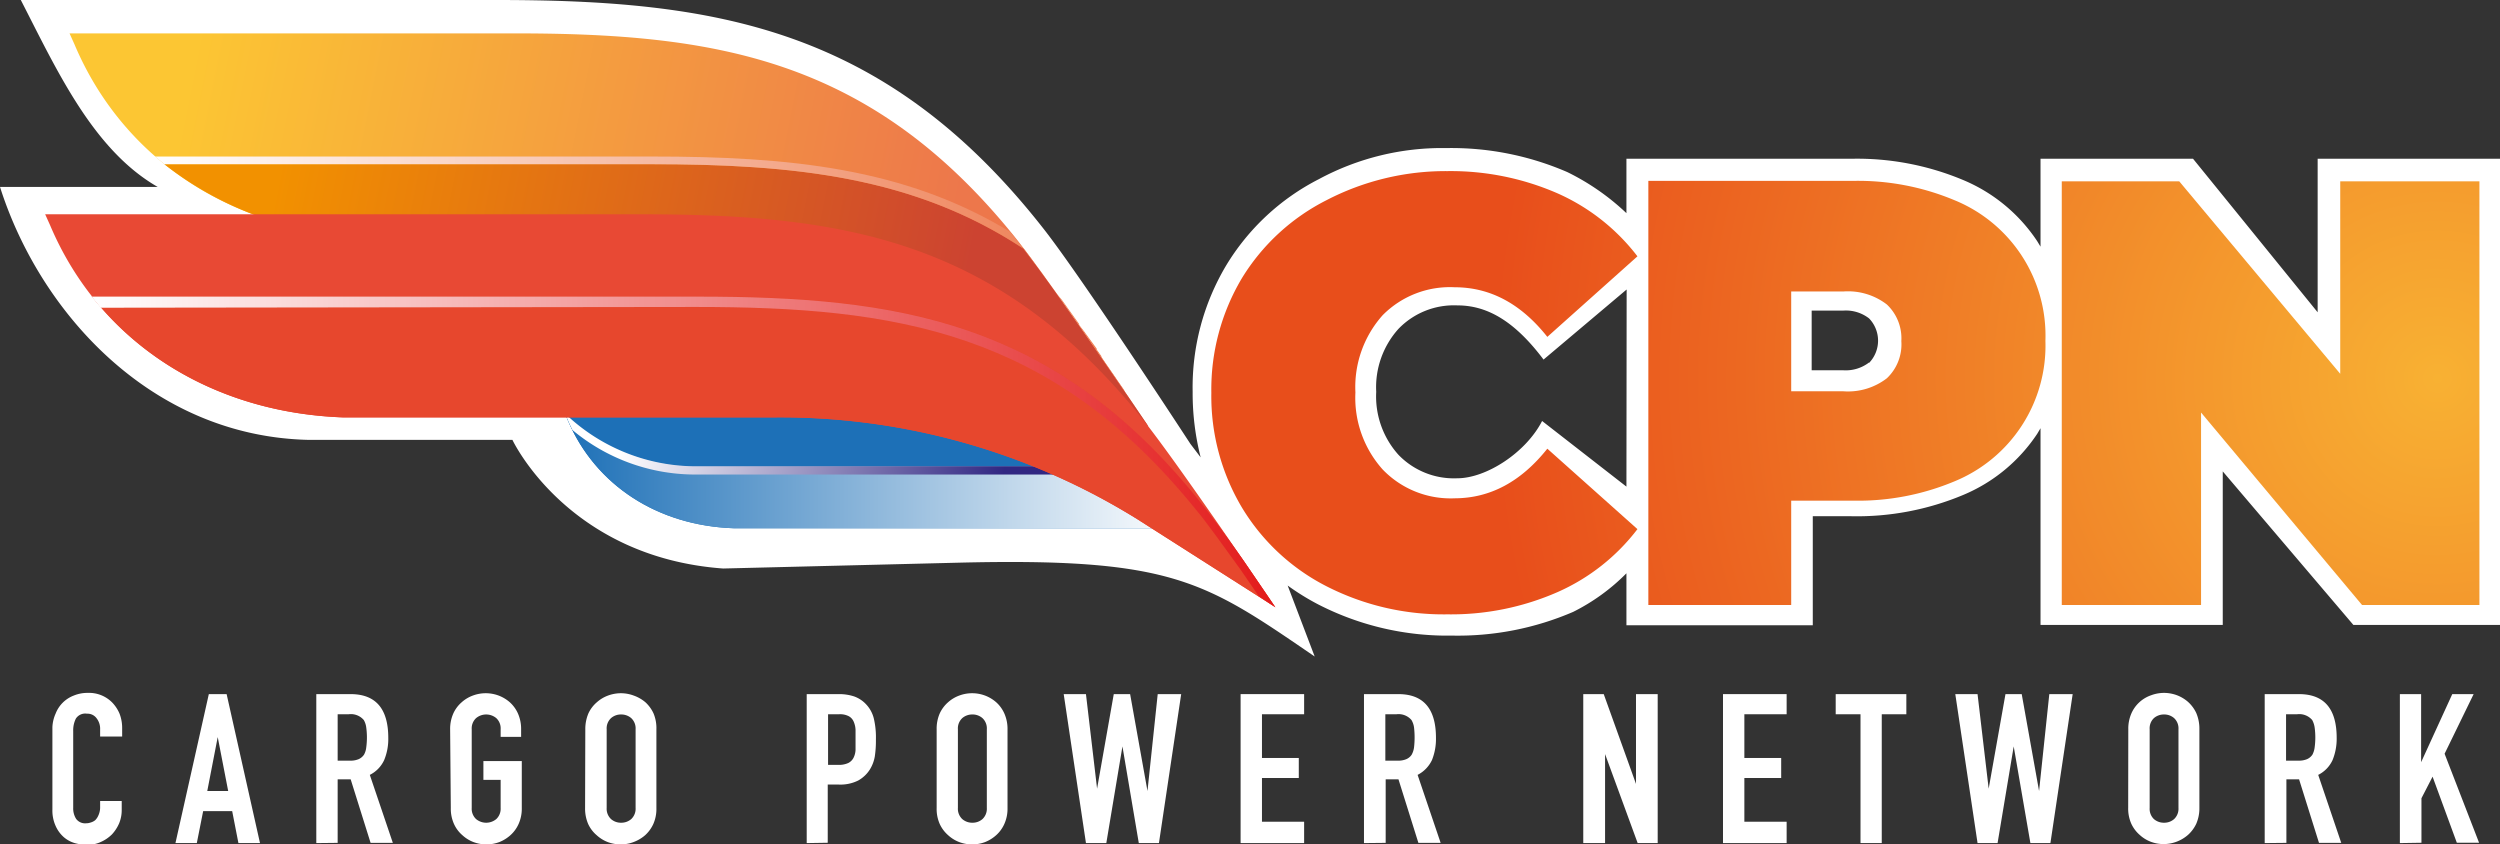
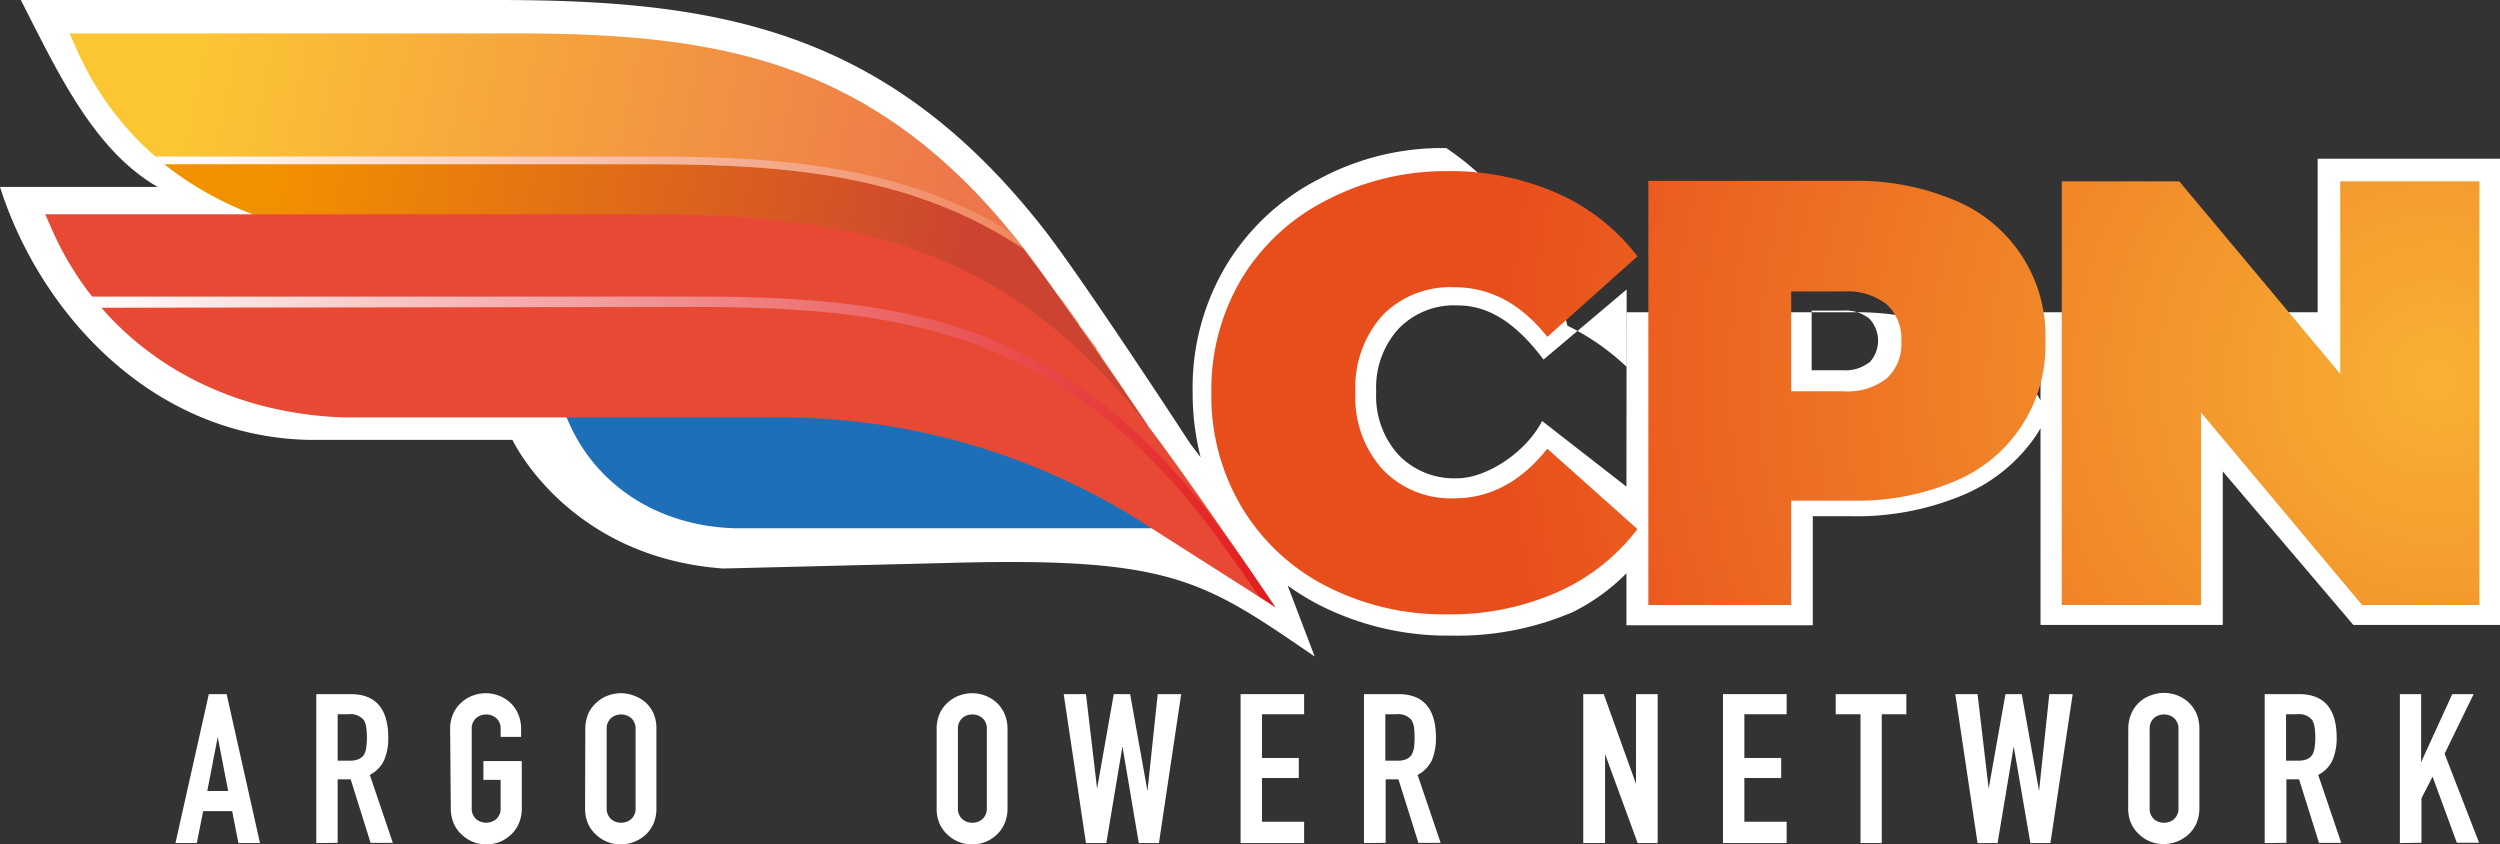
<svg xmlns="http://www.w3.org/2000/svg" xmlns:xlink="http://www.w3.org/1999/xlink" viewBox="0 0 224.71 75.9">
  <rect x="0" y="0" width="224.71" height="75.9" fill="#333333" stroke="none" />
  <defs>
    <style>.cls-1{isolation:isolate;}.cls-2{fill:#fff;}.cls-3{fill:url(#Adsız_degrade_22);}.cls-4{fill:url(#Adsız_degrade_50);}.cls-10,.cls-13,.cls-5{mix-blend-mode:screen;}.cls-12,.cls-6,.cls-7,.cls-9{mix-blend-mode:multiply;}.cls-6{fill:url(#Adsız_degrade_54);}.cls-7{fill:url(#Adsız_degrade_54-2);}.cls-8{fill:#1d70b7;}.cls-9{fill:url(#Adsız_degrade_13);}.cls-10{fill:url(#Adsız_degrade_39);}.cls-11{fill:#e84934;}.cls-12{fill:#e7472d;}.cls-13{fill:url(#Adsız_degrade_48);}.cls-14{fill:url(#Adsız_degrade_14);}</style>
    <linearGradient id="Adsız_degrade_22" x1="38.29" y1="20.66" x2="109.78" y2="20.66" gradientTransform="matrix(1, 0, -0.2, 1, -19.92, 0)" gradientUnits="userSpaceOnUse">
      <stop offset="0" stop-color="#fcc633" />
      <stop offset="1" stop-color="#ed774b" />
    </linearGradient>
    <linearGradient id="Adsız_degrade_50" x1="47.95" y1="26.53" x2="111.97" y2="26.53" gradientTransform="matrix(1, 0, -0.2, 1, -19.92, 0)" gradientUnits="userSpaceOnUse">
      <stop offset="0" stop-color="#f29100" />
      <stop offset="1" stop-color="#cc4331" />
    </linearGradient>
    <linearGradient id="Adsız_degrade_54" x1="102.27" y1="36.92" x2="102.28" y2="36.92" gradientUnits="userSpaceOnUse">
      <stop offset="0" stop-color="#fff" />
      <stop offset="1" stop-color="#ed7749" />
    </linearGradient>
    <linearGradient id="Adsız_degrade_54-2" x1="13.94" y1="25.46" x2="102.22" y2="25.46" xlink:href="#Adsız_degrade_54" />
    <linearGradient id="Adsız_degrade_13" x1="50.79" y1="42.33" x2="106.34" y2="42.33" gradientUnits="userSpaceOnUse">
      <stop offset="0" stop-color="#1d70b7" />
      <stop offset="1" stop-color="#fff" />
    </linearGradient>
    <linearGradient id="Adsız_degrade_39" x1="83.74" y1="39.93" x2="118.67" y2="39.93" gradientTransform="matrix(1, 0, -0.2, 1, -19.92, 0)" gradientUnits="userSpaceOnUse">
      <stop offset="0" stop-color="#fff" />
      <stop offset="1" stop-color="#312782" />
    </linearGradient>
    <linearGradient id="Adsız_degrade_48" x1="8.23" y1="40.59" x2="114.61" y2="40.59" gradientUnits="userSpaceOnUse">
      <stop offset="0" stop-color="#fff" />
      <stop offset="1" stop-color="#e31b1b" />
    </linearGradient>
    <radialGradient id="Adsız_degrade_14" cx="219.08" cy="34.01" r="160.22" gradientUnits="userSpaceOnUse">
      <stop offset="0" stop-color="#f8b133" />
      <stop offset="0.53" stop-color="#e84e1b" />
    </radialGradient>
  </defs>
  <title>dark-cpn</title>
  <g class="cls-1">
    <g id="katman_2" data-name="katman 2">
      <g id="katman_1-2" data-name="katman 1">
-         <path class="cls-2" d="M208.32,14.27v13.8l-11.2-13.8H183.41v7.9l-.29-.48a14.85,14.85,0,0,0-6.64-5.5,24.69,24.69,0,0,0-10.12-1.92H146.19v4.89a21.34,21.34,0,0,0-5.31-3.69A26.2,26.2,0,0,0,130,13.31a23.33,23.33,0,0,0-11.45,2.79,20.76,20.76,0,0,0-8.35,7.78,21.42,21.42,0,0,0-3,11.34,23.47,23.47,0,0,0,.72,5.89L107,39.9h0S97.43,25.22,93.86,20.64C79.64,2.44,64.28,0,44.58,0H1.87c3.25,6.33,6.49,13.46,12.3,16.8H0C3.55,28,13.54,39.26,27.82,39.54H46.06S51,50.08,65,51.1l21-.52c19.46-.49,22.29,1.68,32.17,8.43l-2.43-6.38a22.12,22.12,0,0,0,2.77,1.71,25.4,25.4,0,0,0,12,2.79A26.2,26.2,0,0,0,141.4,55a18.09,18.09,0,0,0,4.79-3.47v4.67h16.75V46.4h3.42a24.69,24.69,0,0,0,10.12-1.92,14.85,14.85,0,0,0,6.64-5.5l.29-.49V56.17h16.38V42.37l11.74,13.8h13.18V14.27ZM146.19,43.74l-7.58-5.9c-1.44,2.82-5,5.15-7.63,5.15a6.92,6.92,0,0,1-5.28-2.11,7.84,7.84,0,0,1-2-5.66,7.84,7.84,0,0,1,2-5.66A6.92,6.92,0,0,1,131,27.45c2.61,0,5.09,1.34,7.74,4.87l7.47-6.3ZM168,32.58a3.45,3.45,0,0,1-2.35.7h-2.81V27.92h2.81a3.4,3.4,0,0,1,2.35.7,2.88,2.88,0,0,1,0,4Z" />
-         <path class="cls-2" d="M10.94,72v.83A3.1,3.1,0,0,1,10.71,74a3.47,3.47,0,0,1-.65,1,3.33,3.33,0,0,1-1,.68,2.84,2.84,0,0,1-1.2.26,4.35,4.35,0,0,1-1.11-.15,2.65,2.65,0,0,1-1-.53,2.91,2.91,0,0,1-.74-1,3.36,3.36,0,0,1-.3-1.51V65.36A3.31,3.31,0,0,1,5,64.14a2.83,2.83,0,0,1,1.63-1.62,3.23,3.23,0,0,1,1.27-.24,2.92,2.92,0,0,1,2.2.88,3.29,3.29,0,0,1,.65,1,3.57,3.57,0,0,1,.23,1.29v.75H9v-.64a1.52,1.52,0,0,0-.32-1,1,1,0,0,0-.86-.41,1,1,0,0,0-1,.44,2.35,2.35,0,0,0-.24,1.12V72.6a1.76,1.76,0,0,0,.26,1,1,1,0,0,0,.91.4,1.21,1.21,0,0,0,.4-.07,1.14,1.14,0,0,0,.41-.21,1.34,1.34,0,0,0,.28-.42A1.75,1.75,0,0,0,9,72.62V72Z" />
+         <path class="cls-2" d="M208.32,14.27v13.8H183.41v7.9l-.29-.48a14.85,14.85,0,0,0-6.64-5.5,24.69,24.69,0,0,0-10.12-1.92H146.19v4.89a21.34,21.34,0,0,0-5.31-3.69A26.2,26.2,0,0,0,130,13.31a23.33,23.33,0,0,0-11.45,2.79,20.76,20.76,0,0,0-8.35,7.78,21.42,21.42,0,0,0-3,11.34,23.47,23.47,0,0,0,.72,5.89L107,39.9h0S97.43,25.22,93.86,20.64C79.64,2.44,64.28,0,44.58,0H1.87c3.25,6.33,6.49,13.46,12.3,16.8H0C3.55,28,13.54,39.26,27.82,39.54H46.06S51,50.08,65,51.1l21-.52c19.46-.49,22.29,1.68,32.17,8.43l-2.43-6.38a22.12,22.12,0,0,0,2.77,1.71,25.4,25.4,0,0,0,12,2.79A26.2,26.2,0,0,0,141.4,55a18.09,18.09,0,0,0,4.79-3.47v4.67h16.75V46.4h3.42a24.69,24.69,0,0,0,10.12-1.92,14.85,14.85,0,0,0,6.64-5.5l.29-.49V56.17h16.38V42.37l11.74,13.8h13.18V14.27ZM146.19,43.74l-7.58-5.9c-1.44,2.82-5,5.15-7.63,5.15a6.92,6.92,0,0,1-5.28-2.11,7.84,7.84,0,0,1-2-5.66,7.84,7.84,0,0,1,2-5.66A6.92,6.92,0,0,1,131,27.45c2.61,0,5.09,1.34,7.74,4.87l7.47-6.3ZM168,32.58a3.45,3.45,0,0,1-2.35.7h-2.81V27.92h2.81a3.4,3.4,0,0,1,2.35.7,2.88,2.88,0,0,1,0,4Z" />
        <path class="cls-2" d="M15.77,75.78l3-13.39h1.6l3,13.39H21.43l-.56-2.87H18.26l-.57,2.87Zm4.74-4.68-.94-4.85h0l-.94,4.85Z" />
        <path class="cls-2" d="M28.43,75.78V62.39h3.08q3.39,0,3.39,3.93a4.93,4.93,0,0,1-.37,2,2.8,2.8,0,0,1-1.29,1.33l2.07,6.11h-2l-1.79-5.71H30.35v5.71ZM30.35,64.2v4.17h1.09a1.84,1.84,0,0,0,.81-.14,1.15,1.15,0,0,0,.47-.4,1.72,1.72,0,0,0,.2-.65,6.71,6.71,0,0,0,0-1.79,1.77,1.77,0,0,0-.22-.67,1.53,1.53,0,0,0-1.36-.52Z" />
        <path class="cls-2" d="M40.46,65.55a3.41,3.41,0,0,1,.29-1.43,2.92,2.92,0,0,1,.75-1,3.09,3.09,0,0,1,1-.6,3.31,3.31,0,0,1,2.32,0,3.28,3.28,0,0,1,1,.6,3,3,0,0,1,.73,1,3.41,3.41,0,0,1,.29,1.43v.68H45v-.68a1.26,1.26,0,0,0-.39-1,1.42,1.42,0,0,0-1.82,0,1.26,1.26,0,0,0-.39,1v7.07a1.27,1.27,0,0,0,.39,1,1.42,1.42,0,0,0,1.82,0,1.27,1.27,0,0,0,.39-1V70.1H43.45V68.41H46.9v4.21a3.35,3.35,0,0,1-.29,1.45,3,3,0,0,1-.73,1,3.34,3.34,0,0,1-1,.62,3.31,3.31,0,0,1-2.32,0,3.14,3.14,0,0,1-1-.62,2.9,2.9,0,0,1-.75-1,3.35,3.35,0,0,1-.29-1.45Z" />
        <path class="cls-2" d="M52.61,65.55a3.58,3.58,0,0,1,.28-1.43,2.94,2.94,0,0,1,.76-1,3.09,3.09,0,0,1,1-.6,3.35,3.35,0,0,1,1.16-.21,3.29,3.29,0,0,1,1.15.21,3.33,3.33,0,0,1,1.05.6,3.14,3.14,0,0,1,.73,1A3.41,3.41,0,0,1,59,65.55v7.07a3.35,3.35,0,0,1-.28,1.45,3.12,3.12,0,0,1-.73,1,3.39,3.39,0,0,1-1.05.62,3.29,3.29,0,0,1-1.15.21,3.35,3.35,0,0,1-1.16-.21,3.14,3.14,0,0,1-1-.62,2.92,2.92,0,0,1-.76-1,3.5,3.5,0,0,1-.28-1.45Zm1.92,7.07a1.27,1.27,0,0,0,.39,1,1.34,1.34,0,0,0,.91.33,1.36,1.36,0,0,0,.91-.33,1.27,1.27,0,0,0,.39-1V65.55a1.26,1.26,0,0,0-.39-1,1.36,1.36,0,0,0-.91-.33,1.34,1.34,0,0,0-.91.33,1.26,1.26,0,0,0-.39,1Z" />
-         <path class="cls-2" d="M72.51,75.78V62.39h2.87a4.29,4.29,0,0,1,1.4.21,2.72,2.72,0,0,1,1.09.73,2.83,2.83,0,0,1,.67,1.24,7.41,7.41,0,0,1,.19,1.9,9.47,9.47,0,0,1-.1,1.53,3.28,3.28,0,0,1-.44,1.16,2.91,2.91,0,0,1-1.06,1,3.59,3.59,0,0,1-1.73.36h-1v5.23ZM74.43,64.2v4.55h.92a2,2,0,0,0,.9-.17,1.07,1.07,0,0,0,.47-.47,1.75,1.75,0,0,0,.18-.7c0-.27,0-.58,0-.92s0-.61,0-.89a2.06,2.06,0,0,0-.17-.74,1,1,0,0,0-.45-.49,1.72,1.72,0,0,0-.87-.17Z" />
        <path class="cls-2" d="M84.19,65.55a3.41,3.41,0,0,1,.28-1.43,3,3,0,0,1,.75-1,3.09,3.09,0,0,1,1-.6,3.31,3.31,0,0,1,2.32,0,3.28,3.28,0,0,1,1,.6,3,3,0,0,1,.73,1,3.41,3.41,0,0,1,.29,1.43v7.07a3.35,3.35,0,0,1-.29,1.45,3,3,0,0,1-.73,1,3.34,3.34,0,0,1-1,.62,3.31,3.31,0,0,1-2.32,0,3.14,3.14,0,0,1-1-.62,3,3,0,0,1-.75-1,3.35,3.35,0,0,1-.28-1.45Zm1.91,7.07a1.27,1.27,0,0,0,.39,1,1.36,1.36,0,0,0,.91.33,1.34,1.34,0,0,0,.91-.33,1.27,1.27,0,0,0,.39-1V65.55a1.26,1.26,0,0,0-.39-1,1.34,1.34,0,0,0-.91-.33,1.36,1.36,0,0,0-.91.33,1.26,1.26,0,0,0-.39,1Z" />
        <path class="cls-2" d="M106.17,62.39l-2,13.39h-1.81l-1.47-8.69h0l-1.45,8.69H97.61l-2-13.39h2l1,8.5h0l1.5-8.5h1.47l1.56,8.71h0l.92-8.71Z" />
        <path class="cls-2" d="M111.51,75.78V62.39h5.71V64.2h-3.79v3.93h3.31v1.8h-3.31v3.93h3.79v1.92Z" />
        <path class="cls-2" d="M122.6,75.78V62.39h3.09q3.38,0,3.38,3.93a5.1,5.1,0,0,1-.36,2,2.9,2.9,0,0,1-1.29,1.33l2.07,6.11h-2l-1.79-5.71h-1.15v5.71Zm1.92-11.58v4.17h1.09a1.84,1.84,0,0,0,.81-.14,1.09,1.09,0,0,0,.47-.4,1.91,1.91,0,0,0,.21-.65,8,8,0,0,0,0-1.79,1.77,1.77,0,0,0-.23-.67,1.53,1.53,0,0,0-1.35-.52Z" />
        <path class="cls-2" d="M142.31,75.78V62.39h1.84l2.9,8.07h0V62.39H149V75.78h-1.8l-2.93-8h0v8Z" />
        <path class="cls-2" d="M154.87,75.78V62.39h5.72V64.2h-3.8v3.93h3.31v1.8h-3.31v3.93h3.8v1.92Z" />
        <path class="cls-2" d="M167.23,75.78V64.2H165V62.39h6.35V64.2h-2.21V75.78Z" />
        <path class="cls-2" d="M186.3,62.39l-2,13.39h-1.8L181,67.09h0l-1.45,8.69h-1.8l-2-13.39h2l1,8.5h0l1.51-8.5h1.46l1.56,8.71h0l.92-8.71Z" />
        <path class="cls-2" d="M191.3,65.55a3.41,3.41,0,0,1,.28-1.43,3,3,0,0,1,1.78-1.63,3.29,3.29,0,0,1,1.15-.21,3.35,3.35,0,0,1,1.16.21,3.28,3.28,0,0,1,1,.6,3.16,3.16,0,0,1,.74,1,3.58,3.58,0,0,1,.28,1.43v7.07a3.5,3.5,0,0,1-.28,1.45,3.14,3.14,0,0,1-.74,1,3.35,3.35,0,0,1-2.2.83,3.29,3.29,0,0,1-1.15-.21,3.08,3.08,0,0,1-1-.62,3,3,0,0,1-.75-1,3.35,3.35,0,0,1-.28-1.45Zm1.92,7.07a1.27,1.27,0,0,0,.38,1,1.36,1.36,0,0,0,.91.33,1.34,1.34,0,0,0,.91-.33,1.27,1.27,0,0,0,.39-1V65.55a1.26,1.26,0,0,0-.39-1,1.34,1.34,0,0,0-.91-.33,1.36,1.36,0,0,0-.91.33,1.26,1.26,0,0,0-.38,1Z" />
        <path class="cls-2" d="M203.56,75.78V62.39h3.08q3.39,0,3.39,3.93a5.1,5.1,0,0,1-.37,2,2.8,2.8,0,0,1-1.29,1.33l2.07,6.11h-2l-1.79-5.71h-1.14v5.71Zm1.92-11.58v4.17h1.09a1.9,1.9,0,0,0,.81-.14,1.15,1.15,0,0,0,.47-.4,1.91,1.91,0,0,0,.2-.65,6.71,6.71,0,0,0,0-1.79,2,2,0,0,0-.22-.67,1.53,1.53,0,0,0-1.36-.52Z" />
        <path class="cls-2" d="M215.71,75.78V62.39h1.91v6.12h0l2.8-6.12h1.92l-2.61,5.36,3.1,8h-2l-2.18-5.94-1,1.94v4Z" />
        <path class="cls-3" d="M91.19,21.27C78.21,5.17,64.18,3,46.2,3H6.25l.45,1C11.1,14.4,21,20.85,33.09,21.27H57.93A60.78,60.78,0,0,1,90.8,30.4l12.41,7.91S94.45,25.32,91.19,21.27Z" />
        <path class="cls-4" d="M58.5,14.76H14.77a30.67,30.67,0,0,0,18.32,6.51H57.93A60.78,60.78,0,0,1,90.8,30.4l12.41,7.91S95.76,27.26,92,22.37C82.17,15.86,71.34,14.76,58.5,14.76Z" />
        <g class="cls-5">
          <path class="cls-6" d="M102.28,36.93Z" />
          <path class="cls-7" d="M58.63,14.07H13.94l.83.69H58.5c12.84,0,23.67,1.1,33.54,7.61,2.89,3.8,8,11.32,10.18,14.48-.06-.1-.14-.2-.21-.31l-.05-.08c-.22-.32-.46-.66-.71-1l-.09-.13L101,35l-.17-.24-.17-.25-.26-.37-.12-.19-.41-.59,0,0-.38-.55-.13-.19-.36-.53,0-.07c-.14-.2-.28-.41-.43-.61l0-.08-1-1.37-.06-.09L97,29.21l0-.08-1-1.4,0,0-.44-.62-.1-.14L95,26.42l-.11-.15c-.3-.43-.6-.85-.9-1.25l-.08-.13-.34-.47-.12-.16-.31-.42L93,23.7l-.39-.52v0l-.37-.5-.09-.12-.26-.34-.11-.14-.23-.3-.1-.12-.29-.37-.38-.46C81.31,15.08,70.89,14.07,58.63,14.07Z" />
        </g>
        <path class="cls-8" d="M65.92,47.48c-6.82-.24-12.4-3.87-14.88-9.7l-.25-.59H81c10.14,0,19.13,3.69,25.37,10.29Z" />
-         <path class="cls-9" d="M99.31,41.93h-37a17,17,0,0,1-11.52-4.74h0l.25.59c2.48,5.83,8.06,9.46,14.88,9.7h40.42A31.52,31.52,0,0,0,99.31,41.93Z" />
-         <path class="cls-10" d="M51.45,38.65a17.21,17.21,0,0,0,10.73,4h38.33c-.4-.26-.79-.5-1.2-.74h-37a17,17,0,0,1-11.52-4.74h0l.25.59C51.17,38.07,51.31,38.36,51.45,38.65Z" />
        <path class="cls-11" d="M102.58,37.52c-13-16.1-27-18.26-45-18.26H4.06l.45,1C8.91,30.65,18.8,37.1,30.9,37.52H69.32a60.79,60.79,0,0,1,32.88,9.13l12.41,7.91S105.85,41.57,102.58,37.52Z" />
-         <path class="cls-12" d="M114.61,54.56s-1.23-1.82-2.94-4.31c-1.55-2.2-3-4.18-4-5.38-13-16.1-27-18.25-45-18.25H8.23c5.2,6.6,13.27,10.57,22.67,10.9H69.32a60.79,60.79,0,0,1,32.88,9.13Z" />
        <path class="cls-13" d="M62.52,27.59c18,0,32,2.15,45,18.25,1,1.2,2.41,3.18,4,5.38l1.63,2.38,1.5,1s-1.23-1.82-2.94-4.31c-1.55-2.2-3-4.18-4-5.38-13-16.1-27-18.25-45-18.25H8.23l.81,1Z" />
        <path class="cls-14" d="M130.75,25.82q4.8,0,8.33,4.46l8.1-7.24A18.44,18.44,0,0,0,140,17.38a24,24,0,0,0-9.9-2A23.24,23.24,0,0,0,119.22,18,18.92,18.92,0,0,0,111.63,25a19.53,19.53,0,0,0-2.75,10.31,19.56,19.56,0,0,0,2.75,10.31,18.9,18.9,0,0,0,7.59,7.07,23.12,23.12,0,0,0,10.88,2.53,23.8,23.8,0,0,0,9.9-2,18.35,18.35,0,0,0,7.18-5.66l-8.1-7.23q-3.54,4.45-8.33,4.46a8.47,8.47,0,0,1-6.47-2.59,9.66,9.66,0,0,1-2.45-6.93,9.69,9.69,0,0,1,2.45-6.94A8.5,8.5,0,0,1,130.75,25.82Z" />
        <path class="cls-14" d="M175.69,18a22.46,22.46,0,0,0-9.19-1.74H148.16V54.38H161V45h5.5a22.46,22.46,0,0,0,9.19-1.74,13.18,13.18,0,0,0,8.16-12.62A13.15,13.15,0,0,0,175.69,18ZM169.6,34a5.72,5.72,0,0,1-3.92,1.17H161V26.2h4.68a5.72,5.72,0,0,1,3.92,1.17,4.18,4.18,0,0,1,1.3,3.29A4.19,4.19,0,0,1,169.6,34Z" />
        <polygon class="cls-14" points="210.35 16.3 210.35 33.6 195.88 16.3 185.32 16.3 185.32 54.38 197.84 54.38 197.84 37.08 212.31 54.38 222.86 54.38 222.86 16.3 210.35 16.3" />
      </g>
    </g>
  </g>
</svg>